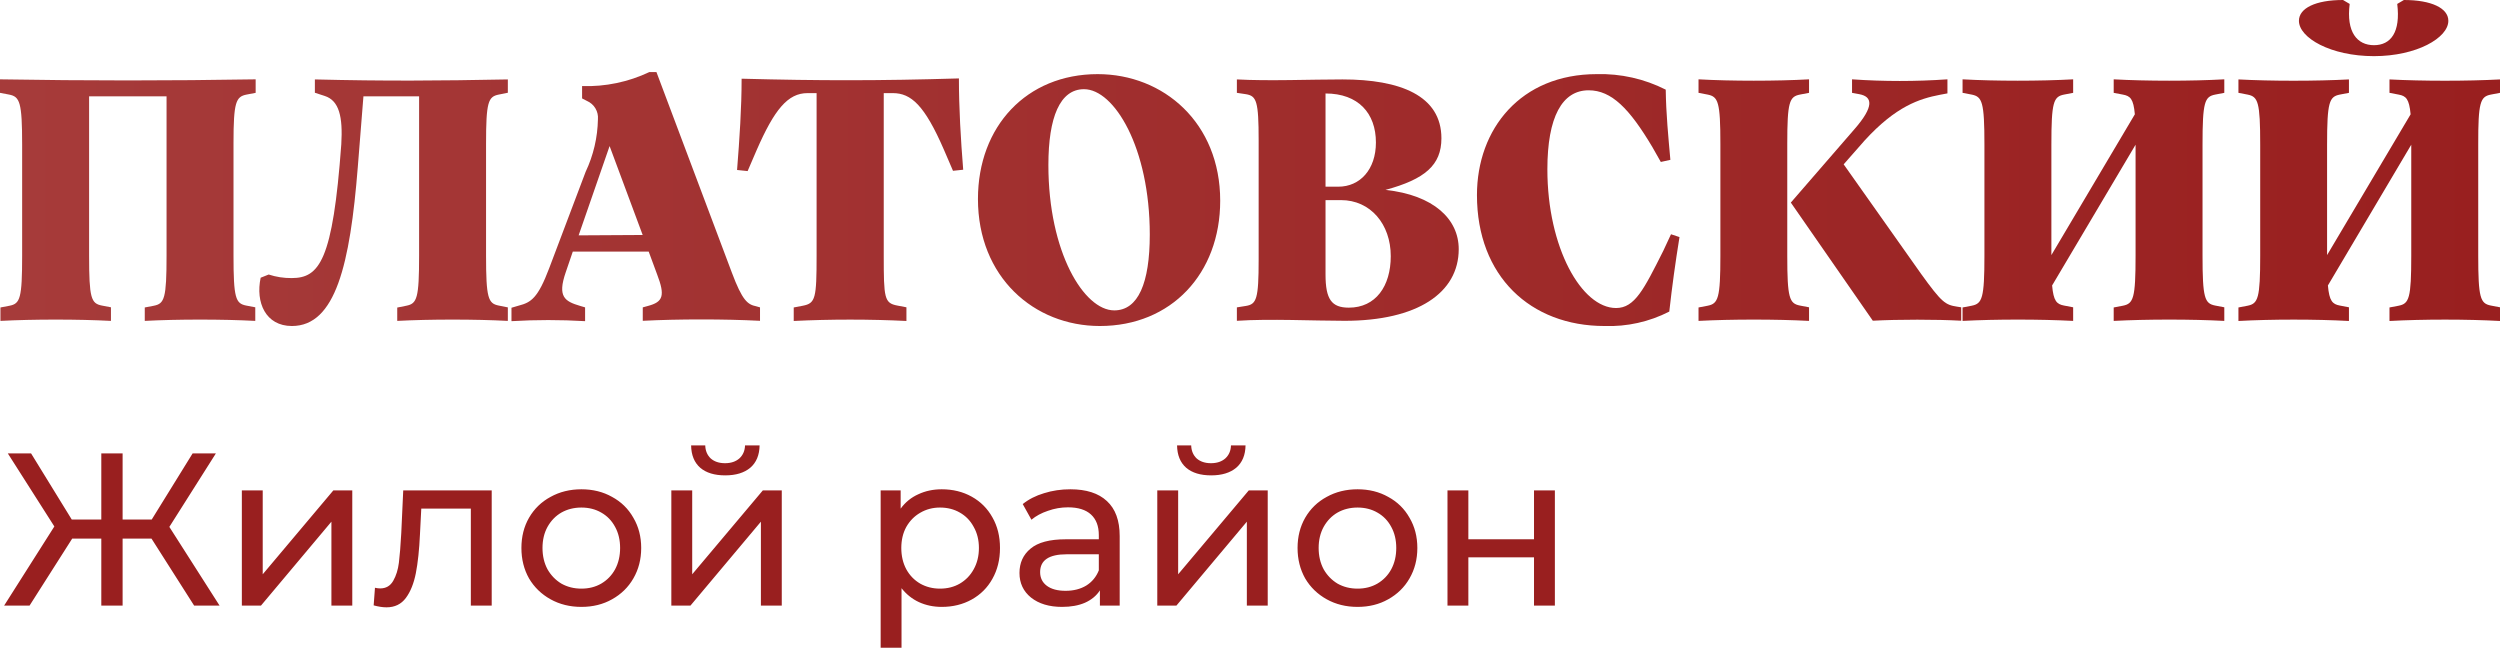
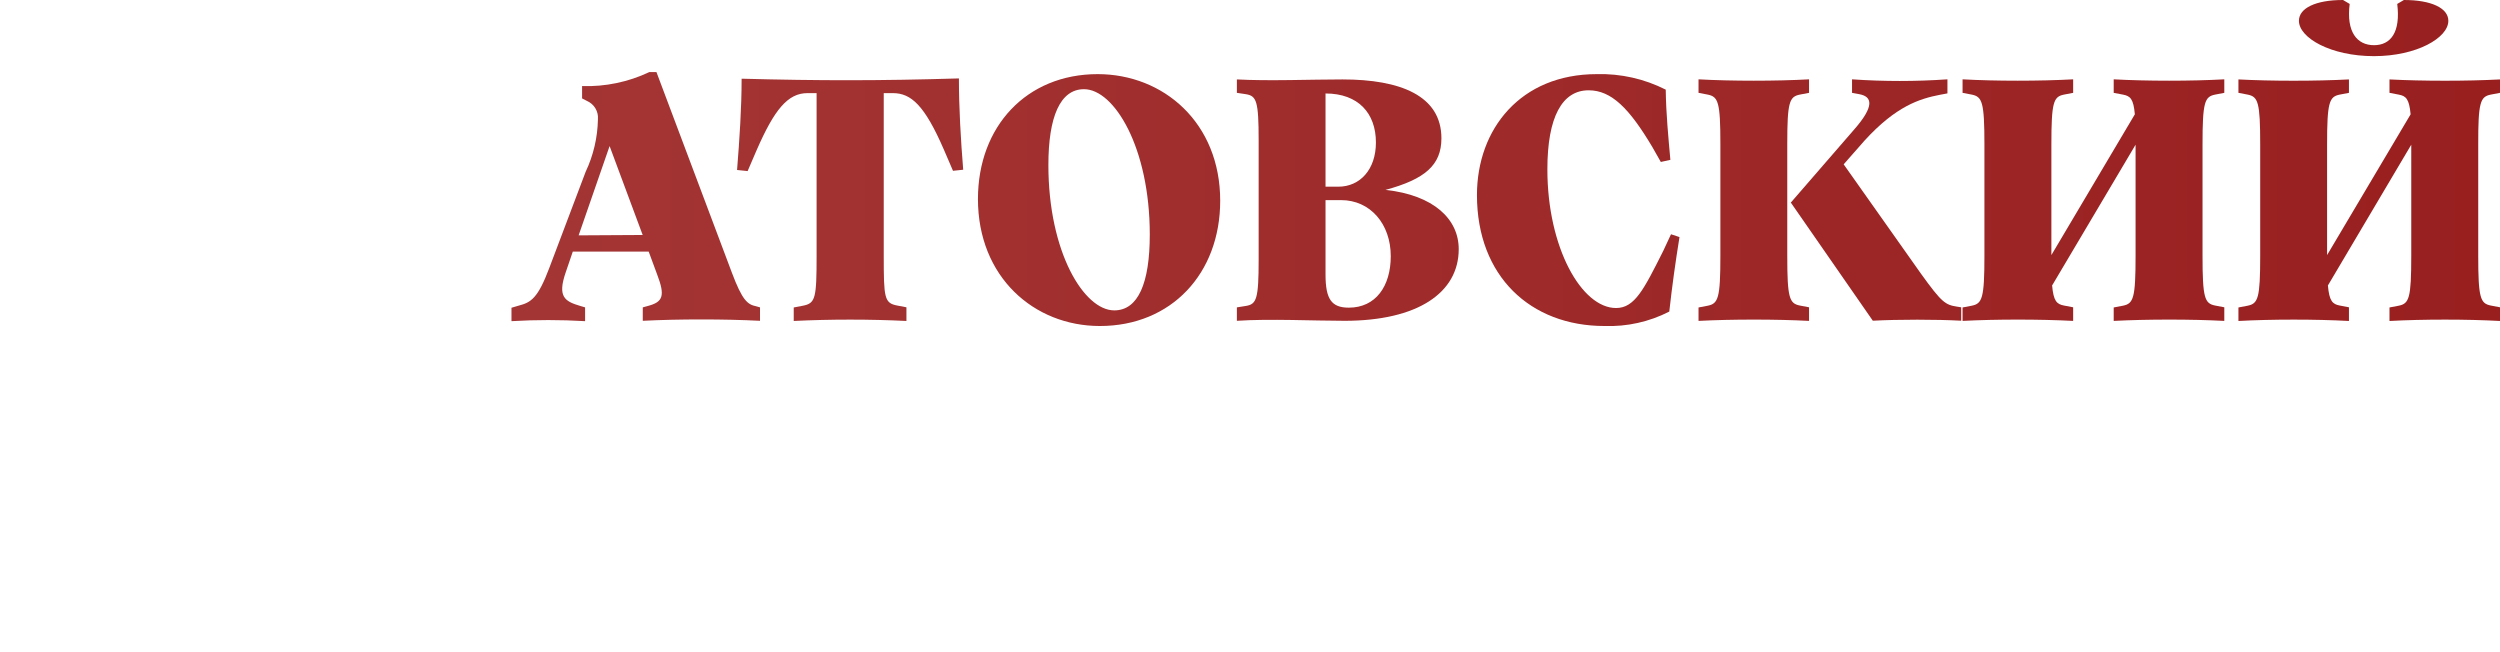
<svg xmlns="http://www.w3.org/2000/svg" width="161" height="42" viewBox="0 0 161 42" fill="none">
-   <path d="M9.758 34.688H7.896V39H6.524V34.688H4.648L1.904 39H0.266L3.5 33.904L0.504 29.2H2.002L4.62 33.456H6.524V29.2H7.896V33.456H9.772L12.404 29.2H13.902L10.906 33.932L14.14 39H12.502L9.758 34.688ZM15.575 31.58H16.919V36.984L21.469 31.58H22.687V39H21.343V33.596L16.807 39H15.575V31.58ZM31.666 31.58V39H30.322V32.756H27.13L27.046 34.408C27 35.407 26.911 36.242 26.78 36.914C26.649 37.577 26.435 38.109 26.136 38.51C25.837 38.911 25.422 39.112 24.89 39.112C24.648 39.112 24.372 39.07 24.064 38.986L24.148 37.852C24.27 37.88 24.381 37.894 24.484 37.894C24.858 37.894 25.137 37.731 25.324 37.404C25.511 37.077 25.632 36.69 25.688 36.242C25.744 35.794 25.796 35.155 25.842 34.324L25.968 31.58H31.666ZM37.443 39.084C36.706 39.084 36.043 38.921 35.455 38.594C34.867 38.267 34.405 37.819 34.069 37.25C33.742 36.671 33.579 36.018 33.579 35.29C33.579 34.562 33.742 33.913 34.069 33.344C34.405 32.765 34.867 32.317 35.455 32C36.043 31.673 36.706 31.51 37.443 31.51C38.18 31.51 38.838 31.673 39.417 32C40.005 32.317 40.462 32.765 40.789 33.344C41.125 33.913 41.293 34.562 41.293 35.29C41.293 36.018 41.125 36.671 40.789 37.25C40.462 37.819 40.005 38.267 39.417 38.594C38.838 38.921 38.18 39.084 37.443 39.084ZM37.443 37.908C37.919 37.908 38.344 37.801 38.717 37.586C39.1 37.362 39.398 37.054 39.613 36.662C39.828 36.261 39.935 35.803 39.935 35.29C39.935 34.777 39.828 34.324 39.613 33.932C39.398 33.531 39.1 33.223 38.717 33.008C38.344 32.793 37.919 32.686 37.443 32.686C36.967 32.686 36.538 32.793 36.155 33.008C35.782 33.223 35.483 33.531 35.259 33.932C35.044 34.324 34.937 34.777 34.937 35.29C34.937 35.803 35.044 36.261 35.259 36.662C35.483 37.054 35.782 37.362 36.155 37.586C36.538 37.801 36.967 37.908 37.443 37.908ZM43.234 31.58H44.578V36.984L49.128 31.58H50.346V39H49.002V33.596L44.466 39H43.234V31.58ZM46.706 30.614C46.015 30.614 45.478 30.451 45.096 30.124C44.713 29.788 44.517 29.307 44.508 28.682H45.418C45.427 29.027 45.544 29.307 45.768 29.522C46.001 29.727 46.309 29.83 46.692 29.83C47.074 29.83 47.382 29.727 47.616 29.522C47.849 29.307 47.97 29.027 47.98 28.682H48.918C48.908 29.307 48.708 29.788 48.316 30.124C47.924 30.451 47.387 30.614 46.706 30.614ZM60.648 31.51C61.367 31.51 62.011 31.669 62.58 31.986C63.149 32.303 63.593 32.747 63.91 33.316C64.237 33.885 64.4 34.543 64.4 35.29C64.4 36.037 64.237 36.699 63.91 37.278C63.593 37.847 63.149 38.291 62.58 38.608C62.011 38.925 61.367 39.084 60.648 39.084C60.116 39.084 59.626 38.981 59.178 38.776C58.739 38.571 58.366 38.272 58.058 37.88V41.716H56.714V31.58H58.002V32.756C58.301 32.345 58.679 32.037 59.136 31.832C59.593 31.617 60.097 31.51 60.648 31.51ZM60.536 37.908C61.012 37.908 61.437 37.801 61.81 37.586C62.193 37.362 62.491 37.054 62.706 36.662C62.93 36.261 63.042 35.803 63.042 35.29C63.042 34.777 62.93 34.324 62.706 33.932C62.491 33.531 62.193 33.223 61.81 33.008C61.437 32.793 61.012 32.686 60.536 32.686C60.069 32.686 59.645 32.798 59.262 33.022C58.889 33.237 58.59 33.54 58.366 33.932C58.151 34.324 58.044 34.777 58.044 35.29C58.044 35.803 58.151 36.261 58.366 36.662C58.581 37.054 58.879 37.362 59.262 37.586C59.645 37.801 60.069 37.908 60.536 37.908ZM68.93 31.51C69.957 31.51 70.741 31.762 71.282 32.266C71.833 32.77 72.108 33.521 72.108 34.52V39H70.834V38.02C70.61 38.365 70.288 38.631 69.868 38.818C69.458 38.995 68.968 39.084 68.398 39.084C67.568 39.084 66.9 38.883 66.396 38.482C65.902 38.081 65.654 37.553 65.654 36.9C65.654 36.247 65.892 35.724 66.368 35.332C66.844 34.931 67.6 34.73 68.636 34.73H70.764V34.464C70.764 33.885 70.596 33.442 70.26 33.134C69.924 32.826 69.43 32.672 68.776 32.672C68.338 32.672 67.908 32.747 67.488 32.896C67.068 33.036 66.714 33.227 66.424 33.47L65.864 32.462C66.247 32.154 66.704 31.921 67.236 31.762C67.768 31.594 68.333 31.51 68.93 31.51ZM68.622 38.048C69.136 38.048 69.579 37.936 69.952 37.712C70.326 37.479 70.596 37.152 70.764 36.732V35.696H68.692C67.554 35.696 66.984 36.079 66.984 36.844C66.984 37.217 67.129 37.511 67.418 37.726C67.708 37.941 68.109 38.048 68.622 38.048ZM74.529 31.58H75.873V36.984L80.423 31.58H81.641V39H80.297V33.596L75.761 39H74.529V31.58ZM78.001 30.614C77.31 30.614 76.773 30.451 76.391 30.124C76.008 29.788 75.812 29.307 75.803 28.682H76.713C76.722 29.027 76.839 29.307 77.063 29.522C77.296 29.727 77.604 29.83 77.987 29.83C78.369 29.83 78.677 29.727 78.911 29.522C79.144 29.307 79.265 29.027 79.275 28.682H80.213C80.203 29.307 80.003 29.788 79.611 30.124C79.219 30.451 78.682 30.614 78.001 30.614ZM87.427 39.084C86.69 39.084 86.027 38.921 85.439 38.594C84.851 38.267 84.389 37.819 84.053 37.25C83.727 36.671 83.563 36.018 83.563 35.29C83.563 34.562 83.727 33.913 84.053 33.344C84.389 32.765 84.851 32.317 85.439 32C86.027 31.673 86.69 31.51 87.427 31.51C88.165 31.51 88.823 31.673 89.401 32C89.989 32.317 90.447 32.765 90.773 33.344C91.109 33.913 91.277 34.562 91.277 35.29C91.277 36.018 91.109 36.671 90.773 37.25C90.447 37.819 89.989 38.267 89.401 38.594C88.823 38.921 88.165 39.084 87.427 39.084ZM87.427 37.908C87.903 37.908 88.328 37.801 88.701 37.586C89.084 37.362 89.383 37.054 89.597 36.662C89.812 36.261 89.919 35.803 89.919 35.29C89.919 34.777 89.812 34.324 89.597 33.932C89.383 33.531 89.084 33.223 88.701 33.008C88.328 32.793 87.903 32.686 87.427 32.686C86.951 32.686 86.522 32.793 86.139 33.008C85.766 33.223 85.467 33.531 85.243 33.932C85.029 34.324 84.921 34.777 84.921 35.29C84.921 35.803 85.029 36.261 85.243 36.662C85.467 37.054 85.766 37.362 86.139 37.586C86.522 37.801 86.951 37.908 87.427 37.908ZM93.218 31.58H94.562V34.73H98.79V31.58H100.134V39H98.79V35.892H94.562V39H93.218V31.58Z" fill="#991F1F" />
-   <path d="M0 5.109V5.979L0.587 6.091C1.273 6.226 1.426 6.567 1.426 9.319V16.462C1.426 19.213 1.297 19.554 0.616 19.689L0.029 19.801V20.666C2.118 20.554 5.064 20.554 7.146 20.666V19.79L6.56 19.678C5.867 19.543 5.738 19.202 5.738 16.462V6.203H10.726V16.462C10.726 19.213 10.591 19.554 9.91 19.689L9.323 19.801V20.666C11.406 20.554 14.357 20.554 16.44 20.666V19.79L15.854 19.678C15.173 19.543 15.038 19.202 15.038 16.45V9.201C15.038 6.567 15.196 6.226 15.877 6.091L16.464 5.979V5.109C10.931 5.203 5.556 5.203 0 5.109Z" fill="url(#paint0_linear)" />
-   <path d="M20.278 5.115V5.973L20.911 6.179C21.844 6.479 22.085 7.52 21.979 9.295C21.433 16.791 20.571 17.908 18.781 17.908C18.279 17.913 17.78 17.835 17.303 17.679L16.787 17.885C16.446 19.472 17.103 20.995 18.799 20.995C21.615 20.995 22.542 17.02 23.041 10.771L23.405 6.203H26.99V16.462C26.99 19.213 26.855 19.554 26.168 19.689L25.582 19.807V20.666C27.665 20.554 30.616 20.554 32.705 20.666V19.795L32.118 19.678C31.437 19.543 31.302 19.202 31.302 16.45V9.272C31.302 6.567 31.437 6.226 32.118 6.091L32.705 5.973V5.115C28.193 5.203 24.79 5.227 20.278 5.115Z" fill="url(#paint1_linear)" />
  <path d="M47.127 17.544L42.274 4.639H41.822C40.469 5.281 38.983 5.591 37.486 5.544V6.338L37.803 6.502C38.029 6.6 38.218 6.766 38.344 6.977C38.47 7.188 38.528 7.433 38.507 7.678C38.486 8.851 38.216 10.005 37.715 11.065L35.368 17.273C34.641 19.202 34.195 19.478 33.42 19.678L32.939 19.819V20.683C34.518 20.589 36.101 20.589 37.68 20.683V19.795L37.363 19.701C36.366 19.407 35.891 19.113 36.43 17.544L36.888 16.203H41.776L42.321 17.679C42.843 19.043 42.703 19.443 41.734 19.701L41.394 19.795V20.66C43.665 20.542 46.675 20.542 48.945 20.66V19.795L48.699 19.725C48.147 19.613 47.807 19.36 47.127 17.544ZM37.264 15.157L39.258 9.407L41.388 15.133L37.264 15.157Z" fill="url(#paint2_linear)" />
  <path d="M47.76 5.068C47.76 6.955 47.625 8.954 47.467 10.947L48.147 11.018L48.734 9.654C49.872 7.055 50.735 5.997 52.002 5.997H52.589V16.462C52.589 19.213 52.519 19.531 51.703 19.689L51.116 19.801V20.671C53.434 20.554 56.062 20.554 58.374 20.671V19.79L57.788 19.678C56.949 19.519 56.913 19.202 56.913 16.462V5.997H57.5C58.673 5.997 59.542 6.773 60.786 9.636L61.373 11L62.03 10.93C61.871 8.954 61.754 6.955 61.754 5.05C56.655 5.203 52.806 5.203 47.76 5.068Z" fill="url(#paint3_linear)" />
  <path d="M70.69 4.774C66.113 4.774 62.98 8.137 62.98 12.817C62.98 17.838 66.588 20.995 70.831 20.995C75.431 20.995 78.581 17.614 78.581 12.928C78.581 7.908 74.932 4.774 70.69 4.774ZM71.758 19.989C69.81 19.989 67.516 16.244 67.516 10.63C67.516 7.537 68.267 5.744 69.81 5.744C71.758 5.744 74.046 9.513 74.046 15.104C74.046 18.226 73.301 19.989 71.758 19.989Z" fill="url(#paint4_linear)" />
  <path d="M89.225 12.229C91.765 11.541 92.827 10.636 92.827 8.907C92.827 6.156 90.175 5.115 86.455 5.115C84.437 5.115 81.715 5.227 79.655 5.115V5.979L80.242 6.067C80.922 6.179 81.057 6.52 81.057 9.042V16.726C81.057 19.249 80.922 19.59 80.242 19.701L79.655 19.795V20.66C81.761 20.518 84.595 20.66 86.59 20.66C91.284 20.66 93.942 18.861 93.942 16.044C93.942 14.11 92.329 12.564 89.225 12.229ZM85.364 6.02C87.476 6.02 88.609 7.296 88.609 9.177C88.609 10.906 87.594 12.023 86.186 12.023H85.364V6.02ZM86.866 19.813C85.751 19.813 85.364 19.272 85.364 17.679V12.887H86.362C88.251 12.887 89.565 14.428 89.565 16.497C89.565 18.431 88.597 19.813 86.866 19.813Z" fill="url(#paint5_linear)" />
  <path d="M107.114 16.156C105.87 18.631 105.278 19.837 104.075 19.837C101.857 19.837 99.651 15.956 99.651 10.906C99.651 7.525 100.607 5.815 102.309 5.815C103.782 5.815 104.938 6.99 106.416 9.477L106.956 10.43L107.572 10.294C107.437 8.772 107.296 7.355 107.273 5.773C105.898 5.076 104.371 4.733 102.831 4.774C97.932 4.774 95.116 8.301 95.116 12.564C95.116 17.791 98.566 20.995 103.33 20.995C104.777 21.046 106.212 20.726 107.502 20.066C107.683 18.431 107.889 16.95 108.159 15.268L107.613 15.086L107.114 16.156Z" fill="url(#paint6_linear)" />
  <path d="M115.1 16.462V9.272C115.1 6.567 115.235 6.226 115.915 6.091L116.502 5.979V5.109C114.419 5.227 111.474 5.227 109.385 5.109V5.979L109.972 6.091C110.652 6.226 110.793 6.567 110.793 9.272V16.462C110.793 19.213 110.652 19.554 109.972 19.689L109.385 19.801V20.666C111.474 20.554 114.419 20.554 116.502 20.666V19.79L115.915 19.678C115.235 19.543 115.1 19.202 115.1 16.462Z" fill="url(#paint7_linear)" />
  <path d="M123.719 17.638L118.732 10.583L120.087 9.042C122.105 6.838 123.607 6.361 124.939 6.103L125.415 6.014V5.109C123.369 5.25 121.317 5.25 119.271 5.109V5.979L119.747 6.067C120.586 6.226 120.721 6.843 119.406 8.343L115.329 13.046L120.609 20.654C122.246 20.566 124.716 20.566 126.301 20.654V19.79L126.031 19.748C125.28 19.631 125.057 19.495 123.719 17.638Z" fill="url(#paint8_linear)" />
  <path d="M136.122 5.109V5.979L136.709 6.091C137.19 6.179 137.396 6.361 137.484 7.361L132.109 16.427V9.319C132.109 6.567 132.244 6.226 132.925 6.091L133.511 5.979V5.109C131.376 5.227 128.495 5.227 126.389 5.109V5.979L126.975 6.091C127.656 6.226 127.797 6.567 127.797 9.319V16.462C127.797 19.213 127.656 19.554 126.975 19.689L126.389 19.801V20.666C128.524 20.554 131.376 20.554 133.511 20.666V19.79L132.925 19.678C132.449 19.59 132.244 19.384 132.156 18.384L137.531 9.319V16.462C137.531 19.213 137.396 19.554 136.709 19.689L136.122 19.801V20.666C138.282 20.554 141.133 20.554 143.245 20.666V19.79L142.659 19.678C141.978 19.543 141.843 19.202 141.843 16.45V9.319C141.843 6.567 141.978 6.226 142.659 6.091L143.245 5.979V5.109C141.133 5.227 138.258 5.227 136.122 5.109Z" fill="url(#paint9_linear)" />
  <path d="M160.413 6.091L161 5.979V5.115C158.894 5.227 156.013 5.227 153.883 5.115V5.979L154.47 6.091C154.945 6.179 155.15 6.361 155.244 7.361L149.864 16.427V9.319C149.864 6.567 150.005 6.226 150.685 6.091L151.272 5.979V5.115C149.142 5.227 146.261 5.227 144.155 5.115V5.979L144.742 6.091C145.422 6.226 145.557 6.567 145.557 9.319V16.462C145.557 19.213 145.422 19.554 144.742 19.689L144.155 19.801V20.671C146.285 20.554 149.142 20.554 151.272 20.671V19.79L150.685 19.678C150.21 19.59 150.005 19.384 149.917 18.384L155.285 9.319V16.462C155.285 19.213 155.15 19.554 154.47 19.689L153.883 19.801V20.671C156.036 20.554 158.894 20.554 161 20.671V19.79L160.413 19.678C159.733 19.543 159.598 19.202 159.598 16.45V9.319C159.592 6.567 159.733 6.226 160.413 6.091Z" fill="url(#paint10_linear)" />
  <path d="M152.885 3.616C155.626 3.616 157.673 2.44 157.673 1.34C157.673 0.523 156.582 0 154.81 0L154.382 0.253C154.605 2.069 153.971 2.91 152.885 2.91C151.8 2.91 151.09 2.069 151.319 0.253L150.891 0C149.13 0 148.051 0.523 148.051 1.34C148.051 2.434 150.093 3.616 152.885 3.616Z" fill="url(#paint11_linear)" />
  <defs>
    <linearGradient id="paint0_linear" x1="161" y1="10.5" x2="-3.51875e-06" y2="10.5" gradientUnits="userSpaceOnUse">
      <stop stop-color="#991F1F" />
      <stop offset="1" stop-color="#A63B3A" />
    </linearGradient>
    <linearGradient id="paint1_linear" x1="161" y1="10.5" x2="-3.51875e-06" y2="10.5" gradientUnits="userSpaceOnUse">
      <stop stop-color="#991F1F" />
      <stop offset="1" stop-color="#A63B3A" />
    </linearGradient>
    <linearGradient id="paint2_linear" x1="161" y1="10.5" x2="-3.51875e-06" y2="10.5" gradientUnits="userSpaceOnUse">
      <stop stop-color="#991F1F" />
      <stop offset="1" stop-color="#A63B3A" />
    </linearGradient>
    <linearGradient id="paint3_linear" x1="161" y1="10.5" x2="-3.51875e-06" y2="10.5" gradientUnits="userSpaceOnUse">
      <stop stop-color="#991F1F" />
      <stop offset="1" stop-color="#A63B3A" />
    </linearGradient>
    <linearGradient id="paint4_linear" x1="161" y1="10.5" x2="-3.51875e-06" y2="10.5" gradientUnits="userSpaceOnUse">
      <stop stop-color="#991F1F" />
      <stop offset="1" stop-color="#A63B3A" />
    </linearGradient>
    <linearGradient id="paint5_linear" x1="161" y1="10.5" x2="-3.51875e-06" y2="10.5" gradientUnits="userSpaceOnUse">
      <stop stop-color="#991F1F" />
      <stop offset="1" stop-color="#A63B3A" />
    </linearGradient>
    <linearGradient id="paint6_linear" x1="161" y1="10.5" x2="-3.51875e-06" y2="10.5" gradientUnits="userSpaceOnUse">
      <stop stop-color="#991F1F" />
      <stop offset="1" stop-color="#A63B3A" />
    </linearGradient>
    <linearGradient id="paint7_linear" x1="161" y1="10.5" x2="-3.51875e-06" y2="10.5" gradientUnits="userSpaceOnUse">
      <stop stop-color="#991F1F" />
      <stop offset="1" stop-color="#A63B3A" />
    </linearGradient>
    <linearGradient id="paint8_linear" x1="161" y1="10.5" x2="-3.51875e-06" y2="10.5" gradientUnits="userSpaceOnUse">
      <stop stop-color="#991F1F" />
      <stop offset="1" stop-color="#A63B3A" />
    </linearGradient>
    <linearGradient id="paint9_linear" x1="161" y1="10.5" x2="-3.51875e-06" y2="10.5" gradientUnits="userSpaceOnUse">
      <stop stop-color="#991F1F" />
      <stop offset="1" stop-color="#A63B3A" />
    </linearGradient>
    <linearGradient id="paint10_linear" x1="161" y1="10.5" x2="-3.51875e-06" y2="10.5" gradientUnits="userSpaceOnUse">
      <stop stop-color="#991F1F" />
      <stop offset="1" stop-color="#A63B3A" />
    </linearGradient>
    <linearGradient id="paint11_linear" x1="161" y1="10.5" x2="-3.51875e-06" y2="10.5" gradientUnits="userSpaceOnUse">
      <stop stop-color="#991F1F" />
      <stop offset="1" stop-color="#A63B3A" />
    </linearGradient>
  </defs>
</svg>